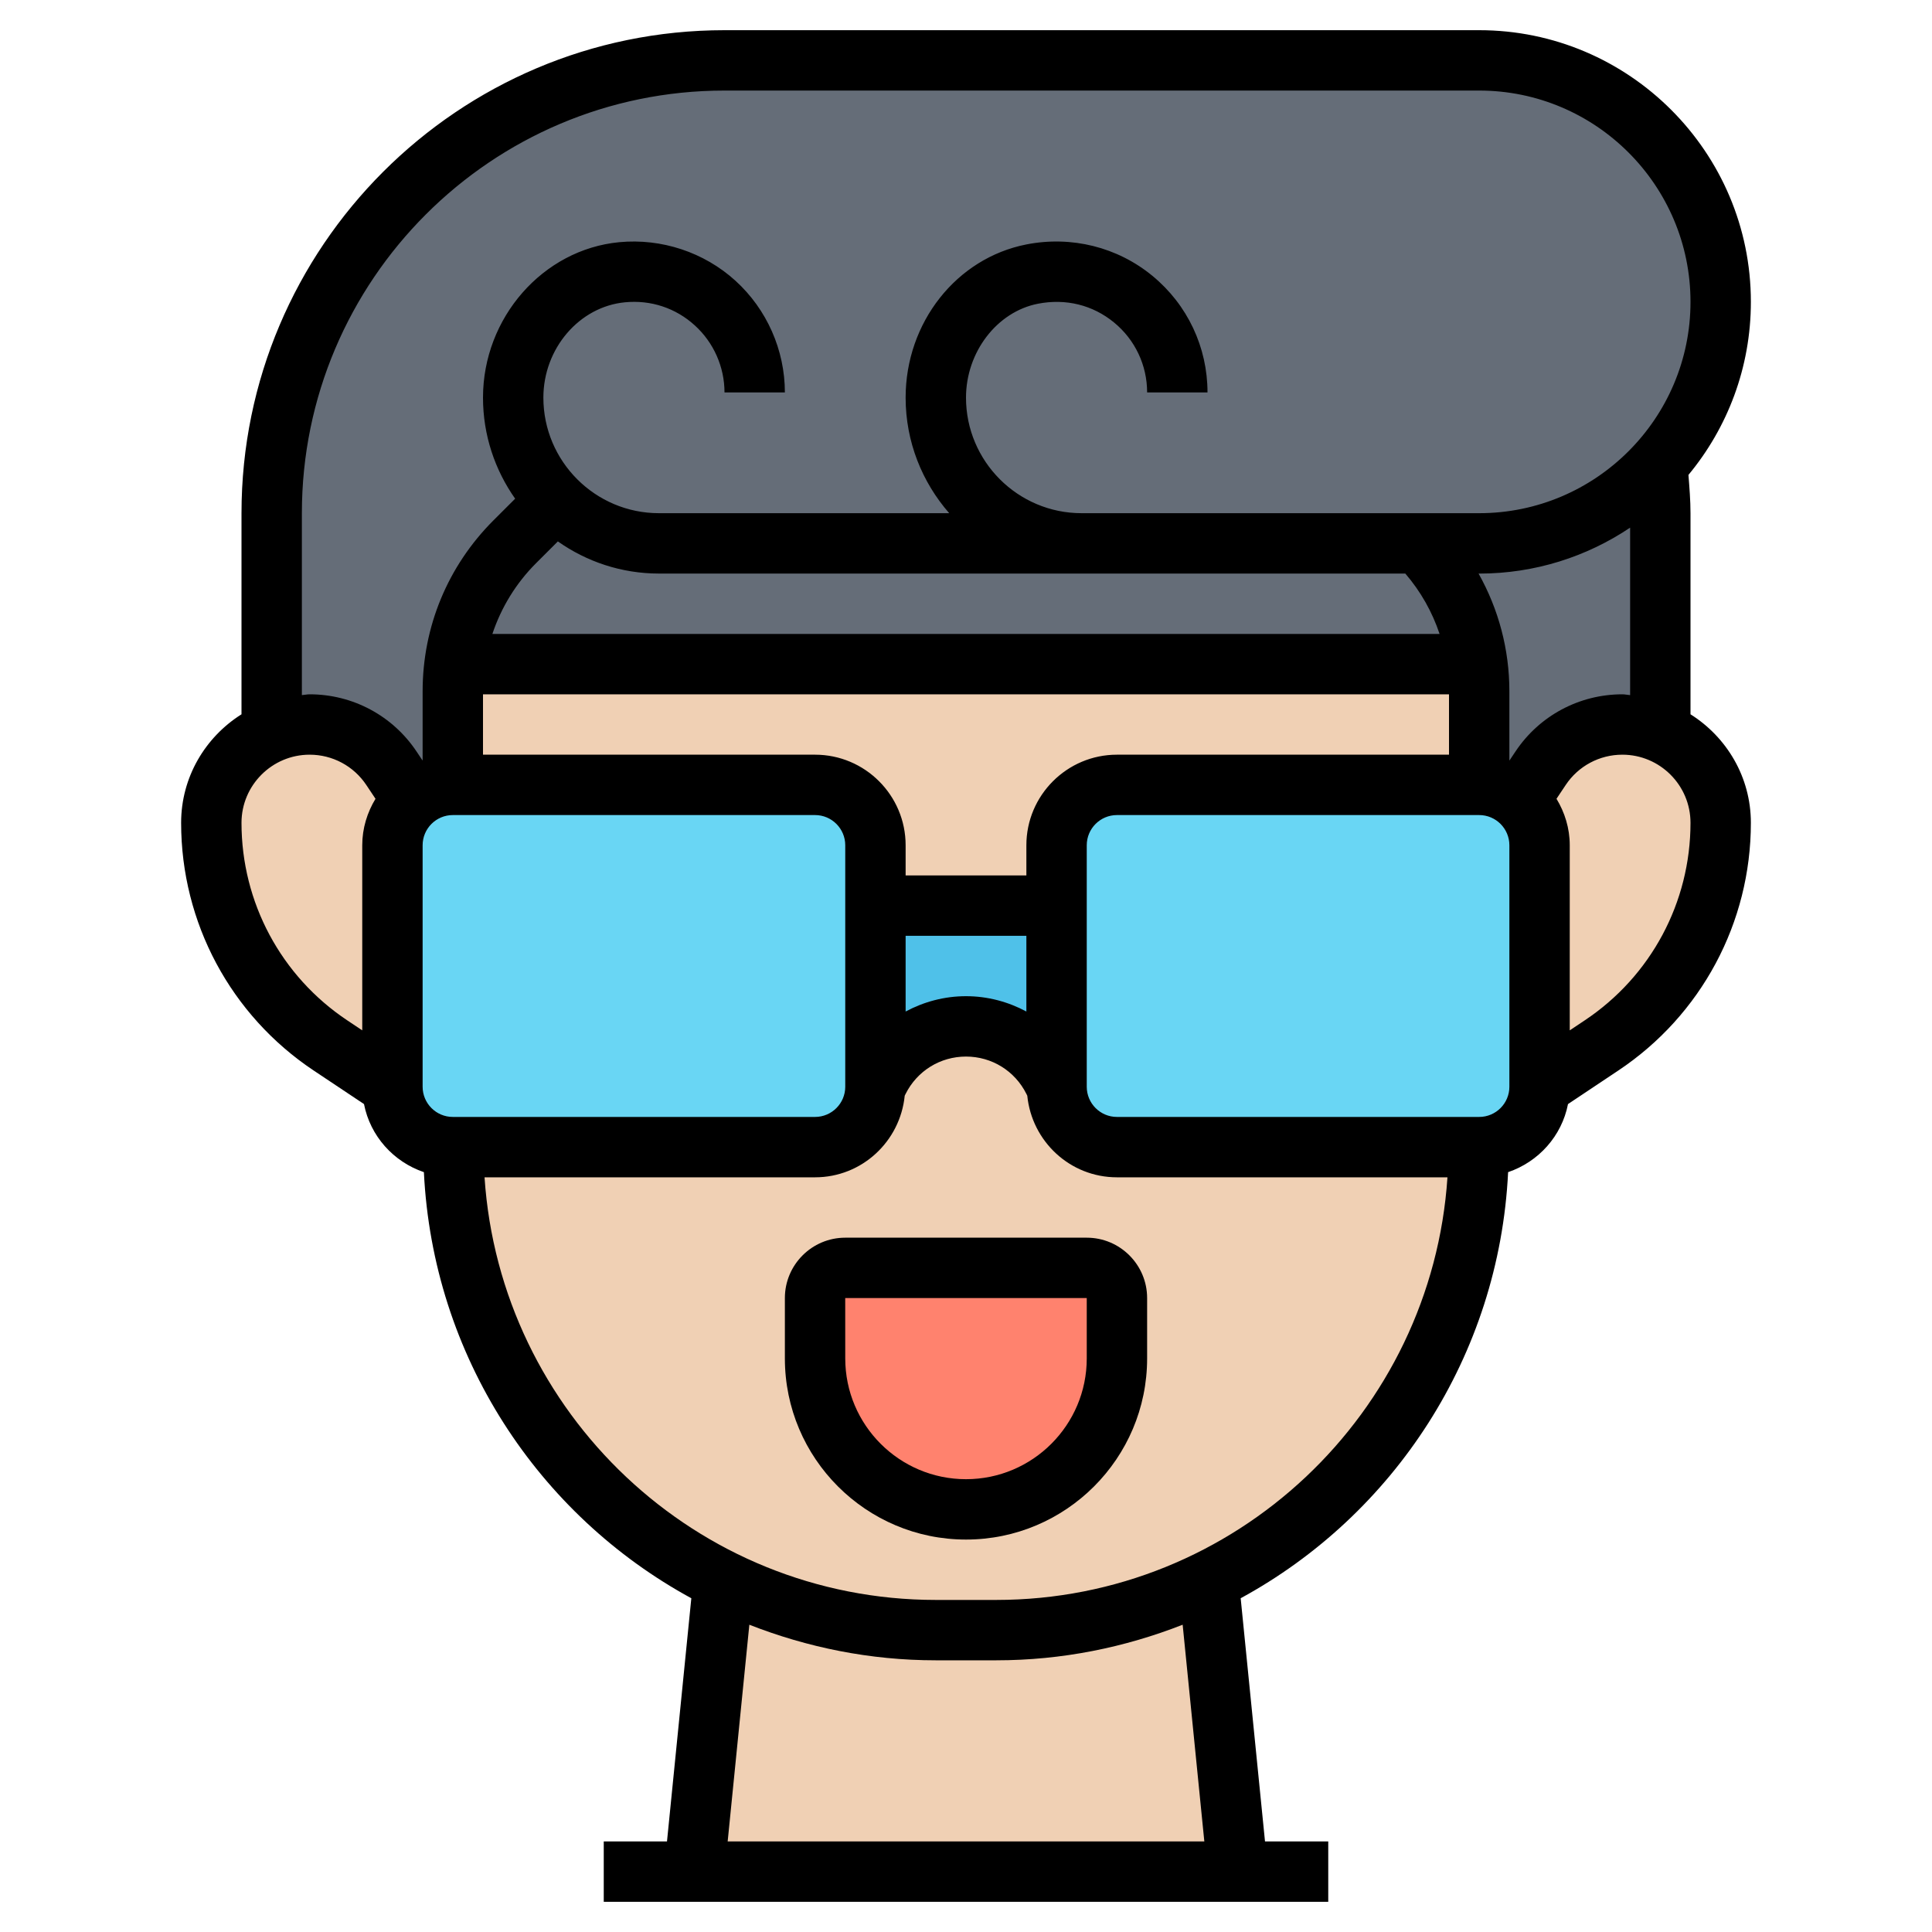
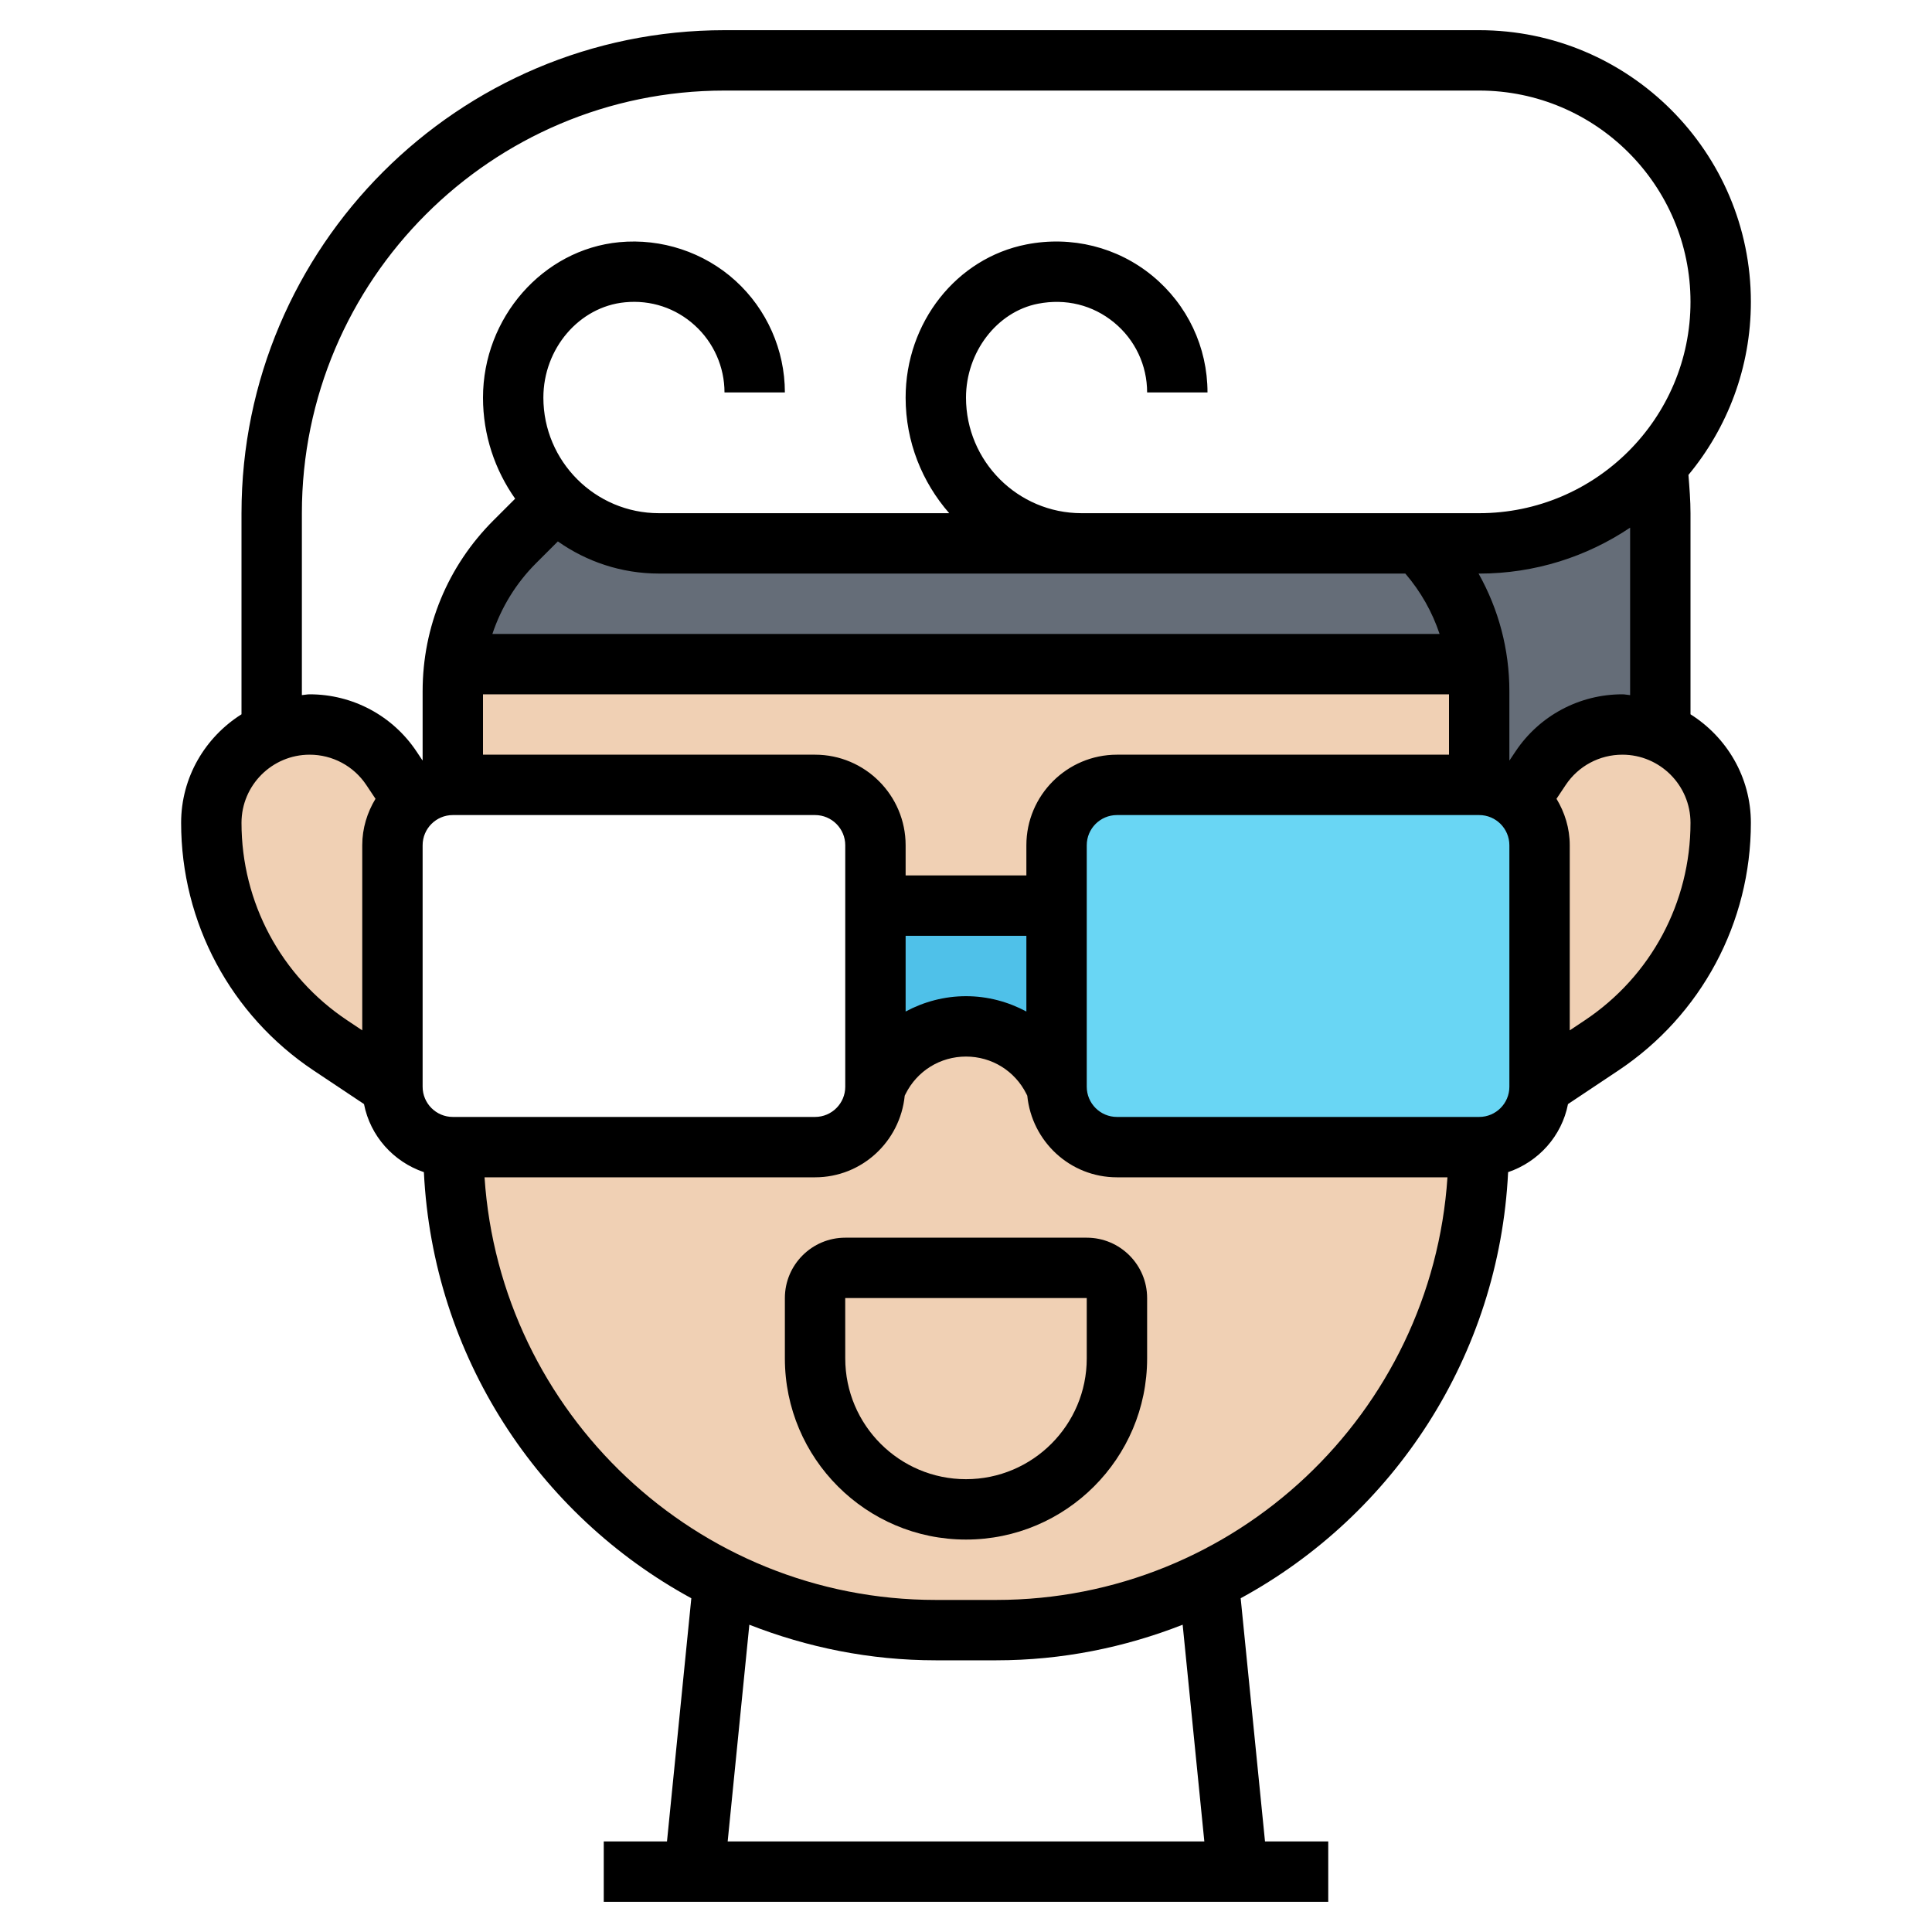
<svg xmlns="http://www.w3.org/2000/svg" width="1024" height="1024" id="_x33_0" enable-background="new 0 0 64 64" viewBox="0 0 64 64">
  <g>
    <g>
      <g>
-         <path d="m40.04 52.37.96 9.63h-9-9l.96-9.63c2.12 1.05 4.51 1.63 7.04 1.63h2c2.53 0 4.92-.58 7.04-1.63z" fill="#f0d0b4" />
-       </g>
+         </g>
      <g>
-         <path d="m35.83 18h-14c-1.33 0-2.54-.54-3.42-1.41l-1.36 1.36c-1.1 1.1-1.79 2.52-1.99 4.05-.04.29-.06.6-.06.9v3.1c-.51 0-.98.19-1.33.51l-.7-1.06c-.61-.91-1.62-1.45-2.71-1.45l-1.26.25v-7.25c0-8.28 6.72-15 15-15h25c2.21 0 4.21.9 5.66 2.34 1.44 1.45 2.34 3.45 2.34 5.66 0 2.08-.79 3.97-2.09 5.39-1.46 1.6-3.57 2.61-5.91 2.61h-2z" fill="#656d78" />
-       </g>
+         </g>
      <g>
        <path d="m51.03 25.45-.7 1.06c-.35-.32-.82-.51-1.33-.51v-3.1c0-.3-.02-.61-.06-.9-.19-1.5-.87-2.91-1.94-4h2c2.34 0 4.45-1.01 5.91-2.61.06.53.09 1.07.09 1.61v7.25l-1.26-.25c-1.09 0-2.1.54-2.71 1.45z" fill="#656d78" />
      </g>
      <g>
        <path d="m48.94 22h-16.94-16.94c.2-1.53.89-2.95 1.99-4.05l1.36-1.36c.88.87 2.09 1.41 3.42 1.41h14 11.17c1.07 1.09 1.75 2.5 1.94 4z" fill="#656d78" />
      </g>
      <g>
        <path d="m37 38h12c0 6.31-3.65 11.77-8.96 14.37-2.12 1.05-4.51 1.63-7.04 1.63h-2c-2.53 0-4.92-.58-7.04-1.63-5.31-2.6-8.96-8.06-8.96-14.37h12c1.1 0 2-.9 2-2l.11-.21c.54-1.1 1.66-1.79 2.89-1.79s2.35.69 2.89 1.79l.11.21c0 1.1.9 2 2 2z" fill="#f0d0b4" />
      </g>
      <g>
        <path d="m55 24.25 1.04.71c.6.58.96 1.4.96 2.3 0 1.48-.37 2.91-1.05 4.18s-1.67 2.37-2.9 3.19l-2.05 1.37v-8c0-.59-.26-1.12-.67-1.49l.7-1.06c.61-.91 1.62-1.45 2.71-1.45z" fill="#f0d0b4" />
      </g>
      <g>
        <path d="m49 22.9v3.1h-12c-1.1 0-2 .9-2 2v2h-6v-2c0-1.1-.9-2-2-2h-12v-3.1c0-.3.02-.61.06-.9h16.94 16.94c.04.29.06.6.06.9z" fill="#f0d0b4" />
      </g>
      <g>
        <path d="m13 28v8l-2.05-1.37c-1.23-.82-2.22-1.92-2.9-3.19s-1.05-2.7-1.05-4.18c0-.9.36-1.72.96-2.3l1.04-.71 1.26-.25c1.09 0 2.1.54 2.71 1.45l.7 1.06c-.41.37-.67.9-.67 1.49z" fill="#f0d0b4" />
      </g>
      <g>
-         <path d="m37 43v2c0 2.76-2.24 5-5 5-1.38 0-2.63-.56-3.54-1.46-.9-.91-1.46-2.16-1.46-3.54v-2c0-.55.45-1 1-1h8c.55 0 1 .45 1 1z" fill="#ff826e" />
-       </g>
+         </g>
      <g>
        <path d="m32 34c-1.23 0-2.35.69-2.89 1.79l-.11.21v-6h6v6l-.11-.21c-.54-1.1-1.66-1.79-2.89-1.79z" fill="#4fc1e9" />
      </g>
      <g>
-         <path d="m29 30v6c0 1.1-.9 2-2 2h-12c-1.1 0-2-.9-2-2v-8c0-.59.26-1.12.67-1.49.35-.32.82-.51 1.33-.51h12c1.1 0 2 .9 2 2z" fill="#69d6f4" />
-       </g>
+         </g>
      <g>
        <path d="m51 28v8c0 1.1-.9 2-2 2h-12c-1.1 0-2-.9-2-2v-6-2c0-1.1.9-2 2-2h12c.51 0 .98.19 1.33.51.41.37.67.9.67 1.49z" fill="#69d6f4" />
      </g>
    </g>
    <g>
      <path d="m36 41h-8c-1.103 0-2 .897-2 2v2c0 3.309 2.691 6 6 6s6-2.691 6-6v-2c0-1.103-.897-2-2-2zm0 4c0 2.206-1.794 4-4 4s-4-1.794-4-4l-.001-2h.001 8z" />
      <path d="m56 23.662v-6.662c0-.422-.035-.845-.068-1.268 1.291-1.558 2.068-3.556 2.068-5.732 0-4.962-4.037-9-9-9h-25c-8.822 0-16 7.178-16 16v6.662c-1.197.754-2 2.079-2 3.595 0 3.306 1.642 6.373 4.392 8.206l1.666 1.111c.207 1.061.977 1.913 1.984 2.255.296 6.092 3.791 11.357 8.859 14.115l-.806 8.056h-2.095v2h12 12v-2h-2.095l-.806-8.056c5.067-2.758 8.563-8.023 8.859-14.115 1.007-.342 1.777-1.194 1.984-2.255l1.666-1.111c2.75-1.833 4.392-4.9 4.392-8.206 0-1.517-.803-2.841-2-3.595zm-2.257-.662c-1.427 0-2.751.708-3.542 1.896l-.194.291c-.002-.001-.005-.001-.007-.002v-2.285c0-1.387-.358-2.719-1.02-3.899h.02c1.849 0 3.569-.562 5-1.522v5.548c-.087-.006-.169-.027-.257-.027zm-21.743 10c-.717 0-1.397.185-2 .508v-2.508h4v2.508c-.603-.323-1.283-.508-2-.508zm2-5v1h-4v-1c0-1.654-1.346-3-3-3h-11v-2h16 16v2h-11c-1.654 0-3 1.346-3 3zm-19 9c-.552 0-1-.449-1-1v-8c0-.551.448-1 1-1h12c.552 0 1 .449 1 1v8c0 .551-.448 1-1 1zm2.757-18.343.723-.722c.948.668 2.102 1.065 3.348 1.065h24.725c.51.594.892 1.271 1.135 2h-15.688-15.689c.291-.872.777-1.674 1.446-2.343zm-7.757-1.657c0-7.72 6.28-14 14-14h25c3.859 0 7 3.14 7 7s-3.141 7-7 7h-13.172c-2.11 0-3.828-1.717-3.828-3.828 0-1.508 1.025-2.846 2.385-3.111.922-.179 1.815.042 2.521.623.696.572 1.094 1.417 1.094 2.316h2c0-1.5-.664-2.907-1.823-3.861-1.158-.954-2.681-1.335-4.175-1.042-2.319.453-4.002 2.587-4.002 5.075 0 1.466.548 2.803 1.444 3.828h-9.616c-2.11 0-3.828-1.717-3.828-3.828 0-1.626 1.188-3.013 2.702-3.158.857-.084 1.683.189 2.315.766.625.567.983 1.377.983 2.22h2c0-1.405-.597-2.754-1.637-3.7-1.039-.945-2.451-1.411-3.851-1.277-2.53.242-4.512 2.503-4.512 5.149 0 1.246.397 2.4 1.065 3.348l-.723.722c-1.51 1.512-2.342 3.521-2.342 5.657v2.285c-.002.001-.005.001-.007.002l-.194-.291c-.791-1.187-2.115-1.895-3.542-1.895-.088 0-.17.021-.257.026zm-2 10.257c0-1.245 1.013-2.257 2.257-2.257.757 0 1.459.375 1.878 1.005l.304.456c-.273.451-.439.974-.439 1.539v6.132l-.499-.333c-2.192-1.462-3.501-3.907-3.501-6.542zm31.895 33.743h-7.895-7.895l.718-7.179c1.918.752 3.996 1.179 6.177 1.179h2c2.181 0 4.259-.427 6.177-1.179zm-6.895-8h-2c-7.934 0-14.431-6.195-14.949-14h10.949c1.553 0 2.819-1.19 2.97-2.704l.03-.06c.381-.762 1.147-1.236 2-1.236s1.619.474 2 1.236l.03.06c.151 1.514 1.417 2.704 2.97 2.704h10.949c-.518 7.805-7.015 14-14.949 14zm17-17c0 .551-.448 1-1 1h-12c-.552 0-1-.449-1-1v-8c0-.551.448-1 1-1h12c.552 0 1 .449 1 1zm2.499-2.201-.499.333v-6.132c0-.565-.166-1.088-.439-1.539l.304-.456c.419-.63 1.121-1.005 1.878-1.005 1.244 0 2.257 1.012 2.257 2.257 0 2.635-1.309 5.08-3.501 6.542z" />
    </g>
  </g>
</svg>